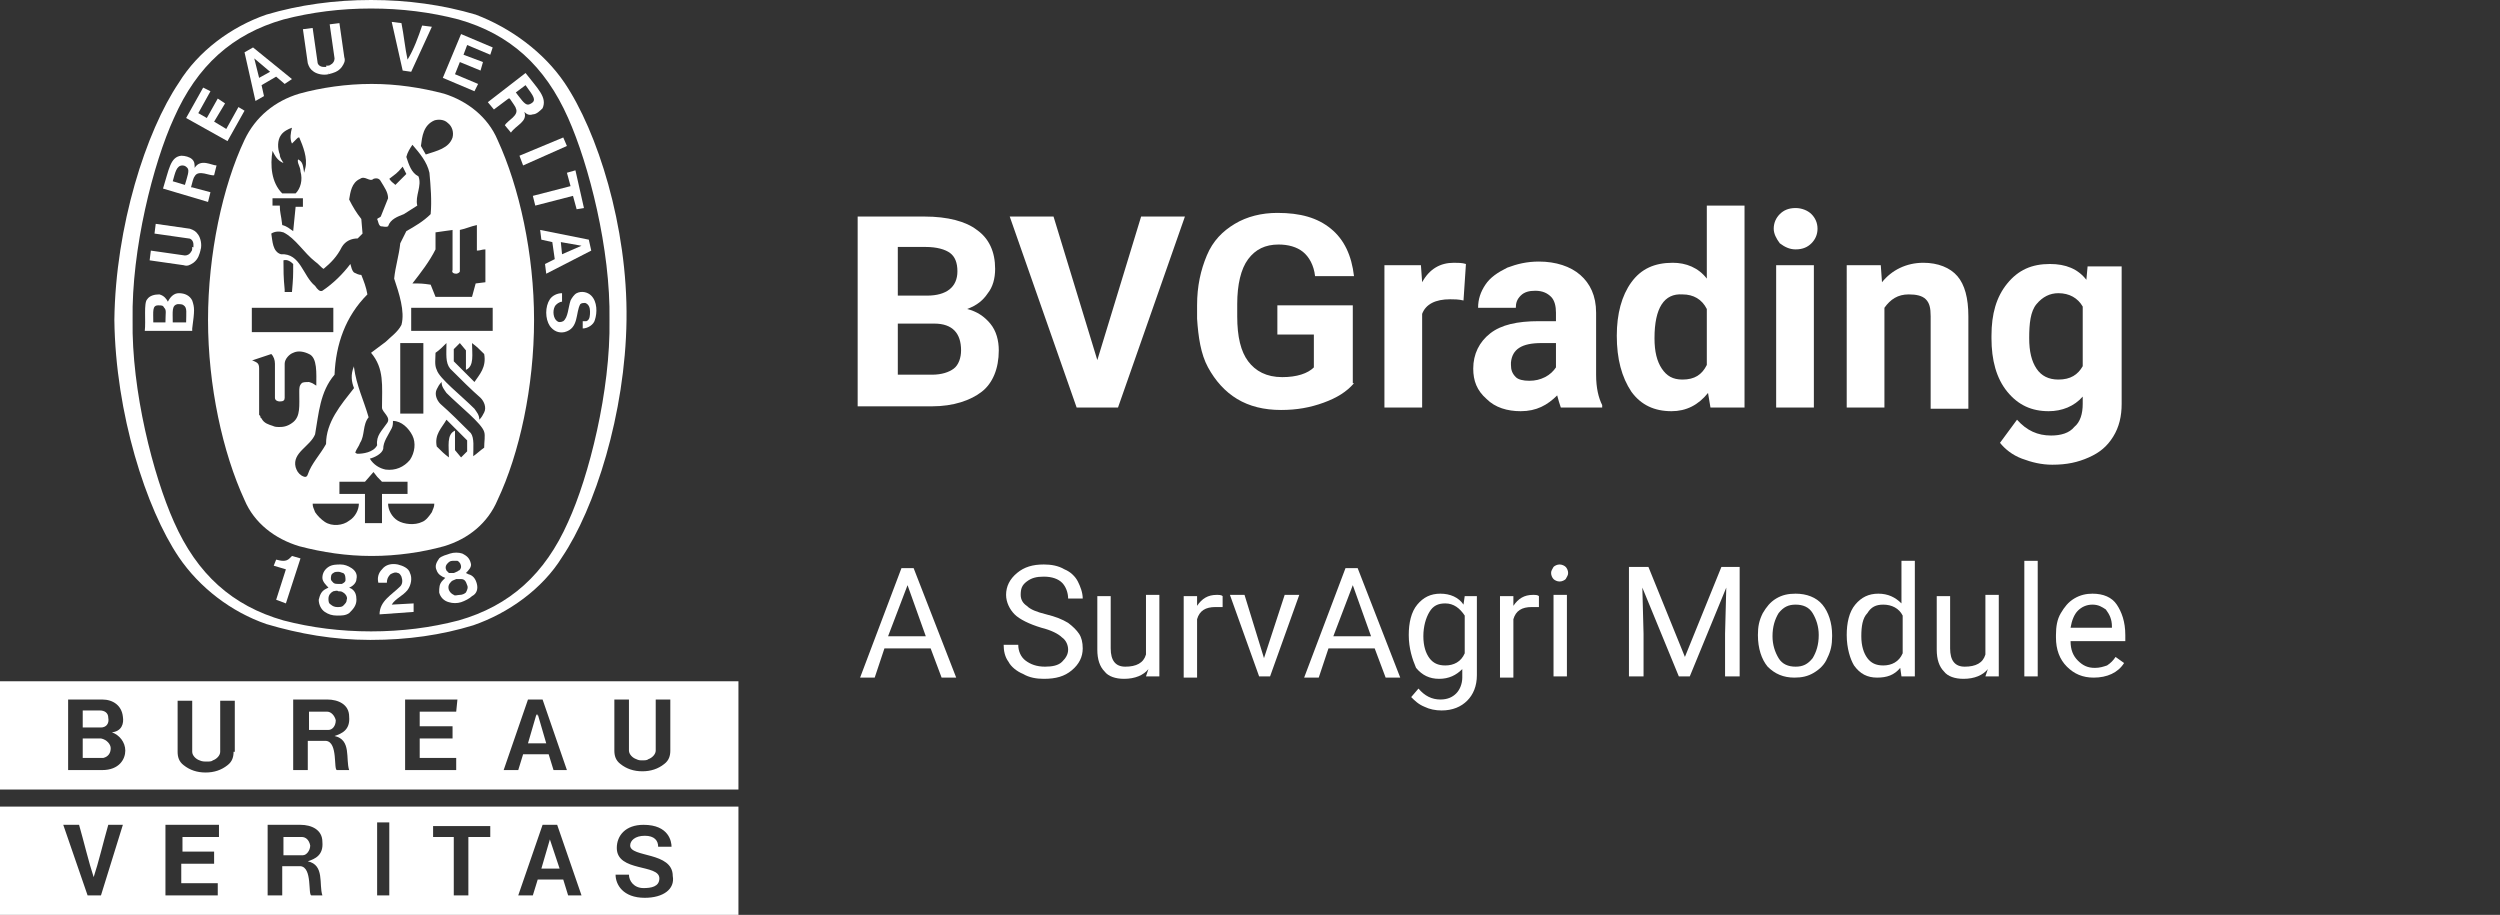
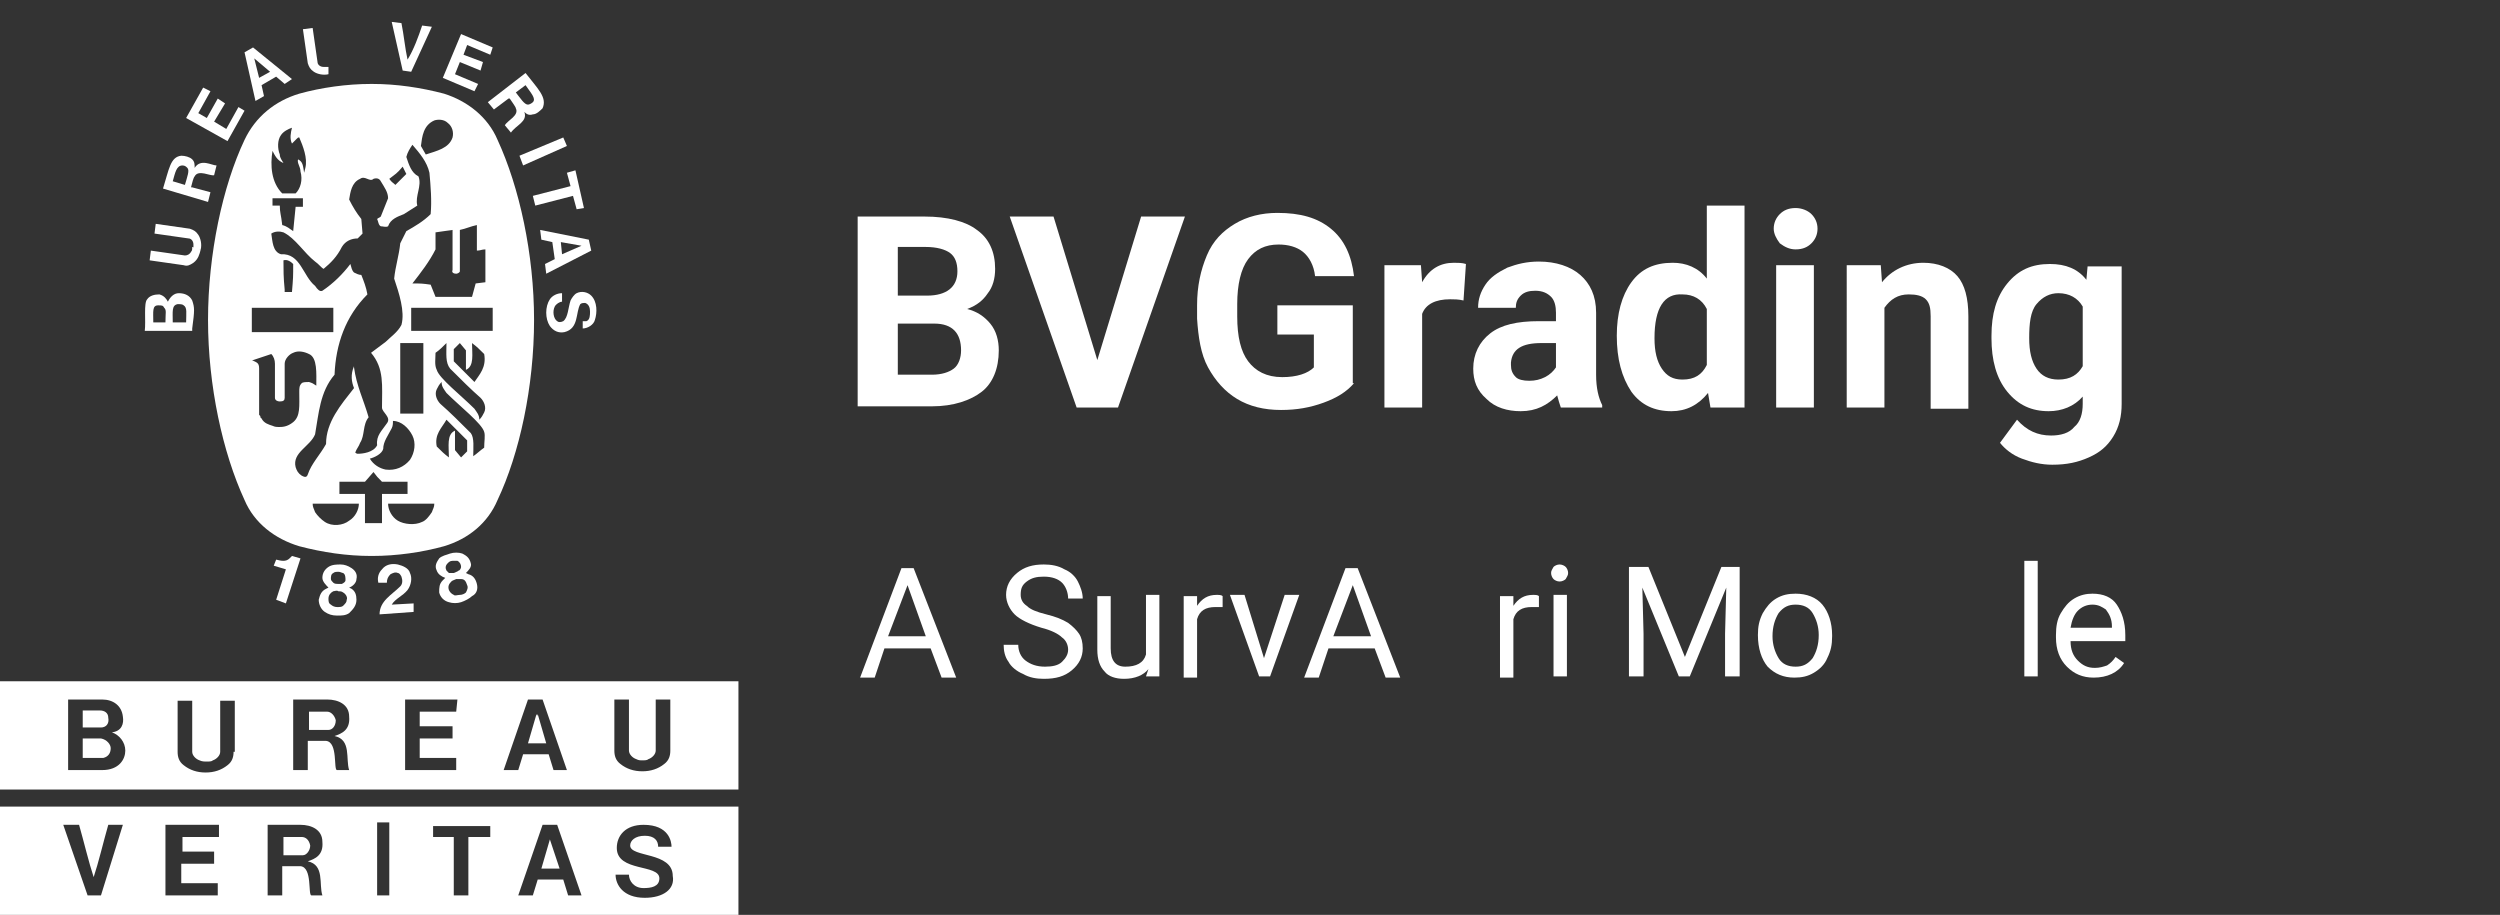
<svg xmlns="http://www.w3.org/2000/svg" version="1.1" id="Camada_1" x="0px" y="0px" viewBox="0 0 205.5 75.2" style="enable-background:new 0 0 205.5 75.2;" xml:space="preserve">
  <rect x="0" y="0" width="205.5" height="75.2" fill="#333333" stroke="none" />
  <style type="text/css">
	.st0{fill:#FFFFFF;}
</style>
  <g>
    <g>
-       <path class="st0" d="M46.4,6.8c-1.7-2.5-4.4-4.5-7.3-5.6C36.4,0.4,33.5,0,30.5,0c-3,0-5.9,0.4-8.6,1.2c-2.9,1-5.6,3-7.2,5.6    c-2.7,4-5.2,11.8-5.3,19.5v0C9.5,34,12,41.8,14.7,45.8c1.7,2.5,4.3,4.5,7.2,5.5c2.7,0.8,5.5,1.3,8.5,1.3h0.1c3,0,5.8-0.4,8.4-1.2    c2.9-1,5.7-3,7.3-5.6c2.7-4,5.2-11.8,5.3-19.5v0C51.6,18.6,49.1,10.8,46.4,6.8z M46.7,42.9c-1.9,4.3-4.8,6.9-9,8.1    c-2.3,0.6-4.7,0.9-7.2,0.9c-2.5,0-4.9-0.3-7.2-0.9c-4.2-1.2-7.1-3.8-9-8.1c-1.7-3.8-3.5-10.8-3.4-16.6c-0.1-5.8,1.7-12.9,3.4-16.6    c1.9-4.3,4.8-6.9,9-8.1C25.6,1,28,0.7,30.5,0.7c2.5,0,4.9,0.3,7.2,0.9c4.2,1.2,7.1,3.8,9,8.1c1.7,3.8,3.5,10.8,3.4,16.6    C50.2,32.1,48.4,39.2,46.7,42.9z" />
-     </g>
+       </g>
    <g>
      <g>
        <path class="st0" d="M31.2,50.5c0-1.1,1-1.6,1.7-2.3c0.2-0.2,0.2-0.5,0.1-0.8c-0.1-0.2-0.2-0.3-0.3-0.3c-0.2-0.1-0.4,0-0.6,0.1     c-0.2,0.2-0.3,0.4-0.3,0.7l-0.7,0c-0.1-0.4,0-0.8,0.3-1.1c0.3-0.4,0.8-0.5,1.3-0.4c0.4,0.1,0.9,0.3,1,0.7c0.2,0.4,0.1,1-0.2,1.4     c-0.4,0.5-1,0.7-1.3,1.2l1.8-0.1c0,0.2,0,0.4,0,0.7L31.2,50.5" />
      </g>
      <g>
        <path class="st0" d="M24.7,45.9L24.7,45.9l-1.2,3.7l-0.8-0.3l0.8-2.5l0,0c-0.3-0.1-0.7-0.2-1-0.3l0.2-0.5     c0.4,0.1,0.8,0.2,1.1-0.1c0.1-0.1,0.1-0.1,0.2-0.2L24.7,45.9" />
      </g>
      <g>
        <path class="st0" d="M39.2,48c-0.1-0.4-0.3-0.7-0.7-0.8l-0.2-0.1c0.2-0.2,0.5-0.5,0.4-0.8c-0.1-0.4-0.3-0.6-0.7-0.8     c-0.3-0.1-0.7-0.1-1,0c-0.3,0.1-0.7,0.2-0.9,0.4c-0.2,0.3-0.4,0.6-0.2,1c0.1,0.3,0.4,0.5,0.7,0.6l-0.2,0.2     c-0.3,0.3-0.3,0.6-0.3,1c0.1,0.4,0.4,0.7,0.8,0.8c0.3,0.1,0.7,0.1,1,0c0.3-0.1,0.7-0.3,0.9-0.5C39.2,48.8,39.3,48.4,39.2,48      M36.7,46.9c-0.1-0.2-0.1-0.4,0.1-0.6c0.1-0.1,0.2-0.2,0.4-0.2c0.1,0,0.3,0,0.4,0c0.2,0.1,0.3,0.3,0.3,0.5c0,0.1-0.1,0.3-0.2,0.3     c-0.1,0.1-0.2,0.1-0.4,0.2c-0.1,0-0.3,0-0.4,0C36.9,47.1,36.8,47,36.7,46.9z M38.3,48.7c-0.1,0.1-0.3,0.2-0.5,0.2     c-0.2,0-0.4,0.1-0.5,0c-0.2-0.1-0.3-0.2-0.4-0.4c-0.1-0.3,0-0.5,0.2-0.7c0.1-0.1,0.2-0.1,0.4-0.2c0.1,0,0.3,0,0.4,0     c0.3,0,0.4,0.2,0.5,0.5C38.5,48.3,38.4,48.5,38.3,48.7z" />
      </g>
      <g>
        <path class="st0" d="M29.3,49.3c0-0.4-0.1-0.7-0.4-0.9l-0.2-0.1c0.3-0.1,0.6-0.4,0.6-0.7c0.1-0.4-0.1-0.7-0.4-0.9     c-0.3-0.2-0.6-0.3-0.9-0.3c-0.3,0-0.7,0-1,0.2c-0.3,0.2-0.5,0.5-0.5,0.9c0,0.3,0.3,0.6,0.5,0.8l-0.2,0.1     c-0.4,0.2-0.5,0.5-0.6,0.9c0,0.4,0.2,0.8,0.5,1c0.3,0.2,0.6,0.3,1,0.3c0.4,0,0.7,0,1-0.2C29,50.1,29.3,49.8,29.3,49.3 M27.2,47.6     c0-0.2,0-0.4,0.2-0.5c0.1-0.1,0.3-0.1,0.4-0.1c0.2,0,0.3,0.1,0.4,0.1c0.2,0.1,0.2,0.4,0.2,0.6c0,0.1-0.1,0.2-0.3,0.3     C28.1,48,27.9,48,27.8,48c-0.1,0-0.3,0-0.4-0.1C27.3,47.8,27.2,47.7,27.2,47.6z M28.2,49.8c-0.1,0.1-0.3,0.1-0.5,0.1     c-0.2,0-0.4-0.1-0.5-0.2C27,49.6,27,49.4,27,49.2c0-0.3,0.2-0.5,0.4-0.6c0.1,0,0.3-0.1,0.4,0c0.1,0,0.3,0,0.4,0.1     c0.2,0.1,0.4,0.4,0.3,0.6C28.5,49.5,28.4,49.6,28.2,49.8z" />
      </g>
      <g>
        <polyline class="st0" points="46.6,12 43,13.6 42.7,12.8 46.3,11.3 46.6,12    " />
      </g>
      <g>
        <path class="st0" d="M33.1,5.8l-0.9-4l0.8,0.1c0.2,1,0.3,2.1,0.5,3C34,4.1,34.4,3,34.7,2.1l0.8,0.1l-1.7,3.7L33.1,5.8" />
      </g>
      <g>
        <polyline class="st0" points="17.9,8.1 17,9.7 16.3,9.3 17.3,7.5 16.7,7.2 15.3,9.7 18.7,11.6 20.1,9.1 19.6,8.8 18.6,10.6      17.6,10 18.5,8.5 17.9,8.1    " />
      </g>
      <g>
        <path class="st0" d="M15.8,24.7c-0.2-0.4-0.6-0.6-1.1-0.6c-0.4,0-0.7,0.3-0.9,0.7c-0.1-0.2-0.3-0.5-0.7-0.6c-0.4,0-0.8,0.1-1,0.4     c-0.3,0.3-0.1,1.8-0.2,2.6l3.9,0V27C16,25.5,16,25.3,15.8,24.7 M13.6,26.5h-1c0-0.9-0.1-1.4,0.4-1.4c0.3,0,0.4,0,0.5,0.2     C13.7,25.5,13.6,25.7,13.6,26.5z M15.3,26.5l-1.1,0h0c0-0.9-0.1-1.4,0.4-1.5c0.2,0,0.4,0,0.5,0.1C15.4,25.3,15.3,25.7,15.3,26.5z     " />
      </g>
      <g>
        <polyline class="st0" points="46.6,14.2 47.3,14 48,17.1 47.4,17.2 47.1,16.1 44,16.9 43.8,16.1 46.9,15.3 46.6,14.2    " />
      </g>
      <g>
        <path class="st0" d="M27,6.1c-0.4,0.1-0.9,0-1.2-0.2c-0.3-0.2-0.4-0.4-0.5-0.7l-0.4-2.8l0.8-0.1l0.4,2.8c0,0.2,0.2,0.4,0.5,0.4     c0.1,0,0.2,0,0.4,0" />
      </g>
      <g>
-         <path class="st0" d="M27,6.1c0.4-0.1,0.8-0.2,1.1-0.6c0.2-0.3,0.3-0.5,0.2-0.8l-0.4-2.8L27.1,2l0.4,2.8c0,0.2-0.1,0.4-0.3,0.5     c-0.1,0.1-0.2,0.1-0.4,0.1" />
-       </g>
+         </g>
      <g>
        <path class="st0" d="M48.4,19.7l-4-0.8l0.1,0.8l0.9,0.2l0.2,1.4l-0.8,0.4l0.1,0.8l3.7-1.9L48.4,19.7 M46.2,20.9l-0.1-1l1.7,0.3h0     l0,0h0h0L46.2,20.9z" />
      </g>
      <g>
        <path class="st0" d="M47.9,26.4L47.9,26.4l0.2,0l0.1,0c0.3-0.1,0.3-0.5,0.3-0.8c0-0.3-0.1-0.6-0.4-0.7c-0.1,0-0.3,0-0.4,0.1     c-0.4,0.7-0.1,2-1.3,2.3c-0.5,0.1-0.9-0.1-1.2-0.5c-0.4-0.6-0.4-1.6,0-2.2c0.2-0.3,0.6-0.5,1-0.5l0,0.7c-0.2,0-0.5,0.2-0.6,0.4     c-0.2,0.4-0.1,1,0.2,1.2c0.1,0.1,0.3,0.1,0.5,0c0.4-0.3,0.4-1.1,0.6-1.7c0.1-0.2,0.3-0.5,0.5-0.6c0.4-0.2,0.9-0.1,1.2,0.2     c0.5,0.5,0.5,1.4,0.3,2c-0.1,0.4-0.6,0.7-1,0.7L47.9,26.4L47.9,26.4" />
      </g>
      <g>
        <path class="st0" d="M16.5,20.5c-0.1,0.4-0.2,0.8-0.6,1.1c-0.3,0.2-0.5,0.3-0.8,0.2l-2.8-0.4l0.1-0.8l2.8,0.4     c0.2,0,0.4-0.1,0.5-0.3c0.1-0.1,0.1-0.2,0.1-0.4" />
      </g>
      <g>
        <path class="st0" d="M16.5,20.5c0.1-0.4,0-0.9-0.2-1.2c-0.2-0.3-0.4-0.4-0.7-0.5l-2.8-0.4l-0.1,0.8l2.8,0.4     c0.2,0,0.4,0.2,0.4,0.5c0,0.1,0,0.2,0,0.4" />
      </g>
      <g>
        <path class="st0" d="M20.8,3.9l-0.7,0.4l0.9,4l0.7-0.4l-0.2-0.9l1.2-0.7l0.7,0.6L24,6.5L20.8,3.9 M21.3,6.4l-0.4-1.6l0,0l0,0v0     l0,0l1.3,1.1L21.3,6.4z" />
      </g>
      <g>
        <polyline class="st0" points="39.7,5.1 38.1,4.5 38.4,3.7 40.3,4.5 40.5,3.9 37.9,2.8 36.4,6.4 39,7.5 39.3,6.9 37.4,6.1      37.8,5.1 39.5,5.8 39.7,5.1    " />
      </g>
      <g>
        <path class="st0" d="M16,13.8c0-0.3,0-0.5-0.2-0.7c-0.2-0.2-0.6-0.3-0.9-0.3c-0.9,0.1-1,1.1-1.5,2.7l3.7,1.1l0.2-0.8l-1.5-0.4     l-0.1,0c0.1-0.4,0.2-0.8,0.3-0.9c0.3-0.6,1.3,0,1.6-0.1l0.2-0.8C17.4,13.6,16.5,13,16,13.8 M15.2,15.2l-1-0.3     c0.2-0.7,0.3-1.3,0.8-1.3c0.2,0,0.3,0.1,0.4,0.2C15.6,14,15.4,14.5,15.2,15.2z" />
      </g>
      <g>
        <path class="st0" d="M43.2,6l-3.1,2.4L40.6,9l1.2-0.9l0.1,0c0.2,0.3,0.5,0.7,0.5,0.8c0.3,0.6-0.7,1-0.9,1.4l0.5,0.6     c0.4-0.6,1.4-0.9,1.1-1.7c0.2,0.2,0.4,0.3,0.7,0.2c0.3,0,0.6-0.3,0.8-0.5C45,8,44.2,7.3,43.2,6 M43.8,8.4     c-0.1,0.1-0.3,0.2-0.4,0.2c-0.3,0-0.6-0.5-1-1l0.8-0.6C43.6,7.6,44.1,8.1,43.8,8.4z" />
      </g>
    </g>
    <g>
      <g>
        <path class="st0" d="M8.3,59.8H6.8v-1.4h1.4c0.4,0,0.7,0.2,0.7,0.6C9,59.5,8.7,59.8,8.3,59.8z" />
      </g>
      <g>
        <path class="st0" d="M9.1,61.5c0,0.4-0.2,0.7-0.6,0.8c-0.4,0-0.5,0-1.7,0v-1.6c0.4,0,1,0,1.5,0C8.8,60.8,9.1,61.2,9.1,61.5z" />
      </g>
      <g>
        <path class="st0" d="M26.9,58.5c-0.3,0-1,0-1.5,0V60c1.1,0,1.3,0,1.6,0c0.3,0,0.6-0.3,0.6-0.8C27.5,58.8,27.2,58.5,26.9,58.5z      M26.9,58.5c-0.3,0-1,0-1.5,0V60c1.1,0,1.3,0,1.6,0c0.3,0,0.6-0.3,0.6-0.8C27.5,58.8,27.2,58.5,26.9,58.5z M26.9,58.5     c-0.3,0-1,0-1.5,0V60c1.1,0,1.3,0,1.6,0c0.3,0,0.6-0.3,0.6-0.8C27.5,58.8,27.2,58.5,26.9,58.5z M44.1,58.7l-0.7,2.4h1.5     L44.1,58.7z M44.1,58.7l-0.7,2.4h1.5L44.1,58.7z M26.9,58.5c-0.3,0-1,0-1.5,0V60c1.1,0,1.3,0,1.6,0c0.3,0,0.6-0.3,0.6-0.8     C27.5,58.8,27.2,58.5,26.9,58.5z M0,56v8.9h60.7V56H0z M8.4,63.3H5.6v-5.8h2.8c0.9,0,1.6,0.5,1.7,1.4c0.1,0.6-0.1,1.2-0.9,1.3     c0.6,0.2,1.1,0.8,1.1,1.5C10.3,62.4,9.8,63.3,8.4,63.3z M19.2,61.8c0,0.4-0.1,0.8-0.5,1.1c-0.5,0.4-1.1,0.6-1.8,0.6h0     c-0.7,0-1.3-0.2-1.8-0.6c-0.4-0.3-0.5-0.7-0.5-1.1v-4.2h1.2l0,4.2c0,0.3,0.3,0.6,0.6,0.7c0.2,0.1,0.4,0.1,0.6,0.1s0.4,0,0.5-0.1     c0.3-0.1,0.6-0.4,0.6-0.7v-4.2h1.2V61.8z M27.7,63.3c-0.3,0,0.1-2.3-0.9-2.4c-0.6,0-0.9,0-1.5,0v2.4h-1.2l0-5.8     c1.1,0,1.8,0,2.8,0c0.9,0,1.8,0.4,1.8,1.4c0.1,1.1-0.6,1.4-1.2,1.6c1.4,0.3,0.9,1.9,1.2,2.8H27.7z M37.5,58.5h-3v1.2h2.7l0,1     h-2.7v1.6h3v1h-4.2v-5.8h4.3L37.5,58.5z M45.5,63.3l-0.4-1.3H43l-0.4,1.3h-1.2l2-5.8h1.2l2,5.8H45.5z M55.1,61.7     c0,0.4-0.1,0.8-0.5,1.1c-0.5,0.4-1.1,0.6-1.8,0.6h0c-0.7,0-1.3-0.2-1.8-0.6c-0.4-0.3-0.5-0.7-0.5-1.1v-4.2h1.2v4.2     c0,0.3,0.3,0.6,0.6,0.7c0.2,0.1,0.3,0.1,0.5,0.1c0.2,0,0.4,0,0.5-0.1c0.3-0.1,0.6-0.4,0.6-0.7l0-4.2h1.2V61.7z M43.4,61.1h1.5     l-0.7-2.4L43.4,61.1z M26.9,58.5c-0.3,0-1,0-1.5,0V60c1.1,0,1.3,0,1.6,0c0.3,0,0.6-0.3,0.6-0.8C27.5,58.8,27.2,58.5,26.9,58.5z      M26.9,58.5c-0.3,0-1,0-1.5,0V60c1.1,0,1.3,0,1.6,0c0.3,0,0.6-0.3,0.6-0.8C27.5,58.8,27.2,58.5,26.9,58.5z M26.9,58.5     c-0.3,0-1,0-1.5,0V60c1.1,0,1.3,0,1.6,0c0.3,0,0.6-0.3,0.6-0.8C27.5,58.8,27.2,58.5,26.9,58.5z" />
      </g>
    </g>
    <g>
      <path class="st0" d="M24.8,68.8c-0.3,0-1,0-1.5,0v1.5c1.1,0,1.3,0,1.6,0c0.3,0,0.6-0.4,0.6-0.8C25.4,69,25.1,68.8,24.8,68.8z     M24.8,68.8c-0.3,0-1,0-1.5,0v1.5c1.1,0,1.3,0,1.6,0c0.3,0,0.6-0.4,0.6-0.8C25.4,69,25.1,68.8,24.8,68.8z M24.8,68.8    c-0.3,0-1,0-1.5,0v1.5c1.1,0,1.3,0,1.6,0c0.3,0,0.6-0.4,0.6-0.8C25.4,69,25.1,68.8,24.8,68.8z M45.2,69L45.2,69l-0.7,2.4h1.5    L45.2,69z M45.2,69L45.2,69l-0.7,2.4h1.5L45.2,69z M24.8,68.8c-0.3,0-1,0-1.5,0v1.5c1.1,0,1.3,0,1.6,0c0.3,0,0.6-0.4,0.6-0.8    C25.4,69,25.1,68.8,24.8,68.8z M0,66.3v8.9h60.7v-8.9H0z M8.3,73.6H7.2l-2-5.8h1.3c0.4,1.4,0.8,3.1,1.2,4.3    c0.4-1.2,0.8-2.9,1.2-4.3h1.2L8.3,73.6z M17.6,70v1h-2.7v1.6h3l0,1h-4.3v-5.8H18l0,1l-3,0V70H17.6z M25.6,73.6    c-0.3,0,0.1-2.3-0.9-2.4c-0.6,0-0.9,0-1.5,0v2.4H22v-5.8c1.1,0,1.7,0,2.7,0c0.9,0,1.8,0.4,1.8,1.4c0.1,1.1-0.6,1.4-1.2,1.6    c1.4,0.3,0.9,1.9,1.2,2.8H25.6z M32,73.6h-1v-6h1V73.6z M40.2,68.8h-1.7v4.8h-1.2l0-4.8h-1.7v-0.9h4.7V68.8z M46.7,73.6l-0.4-1.3    h-2.1l-0.4,1.3h-1.2l2-5.8h1.2l2,5.8H46.7z M53,73.8c-1.8,0-2.4-1.1-2.4-1.9l1.1,0c0,0.5,0.4,1.1,1.2,1.1c0.6,0,1.3-0.1,1.3-0.8    c0-1.2-3.5-0.5-3.5-2.5c0-1,0.7-1.9,2.2-1.9c2.1,0,2.3,1.4,2.3,1.8l-1.1,0c0-0.5-0.3-0.9-1.1-0.9c-0.8,0-1.2,0.4-1.2,0.8    c0,1,3.5,0.5,3.5,2.5C55.5,73.1,54.5,73.8,53,73.8z M45.2,69l-0.7,2.4h1.5L45.2,69L45.2,69z M24.8,68.8c-0.3,0-1,0-1.5,0v1.5    c1.1,0,1.3,0,1.6,0c0.3,0,0.6-0.4,0.6-0.8C25.4,69,25.1,68.8,24.8,68.8z M24.8,68.8c-0.3,0-1,0-1.5,0v1.5c1.1,0,1.3,0,1.6,0    c0.3,0,0.6-0.4,0.6-0.8C25.4,69,25.1,68.8,24.8,68.8z M45.2,69L45.2,69l-0.7,2.4h1.5L45.2,69z M45.2,69L45.2,69l-0.7,2.4h1.5    L45.2,69z M24.8,68.8c-0.3,0-1,0-1.5,0v1.5c1.1,0,1.3,0,1.6,0c0.3,0,0.6-0.4,0.6-0.8C25.4,69,25.1,68.8,24.8,68.8z M24.8,68.8    c-0.3,0-1,0-1.5,0v1.5c1.1,0,1.3,0,1.6,0c0.3,0,0.6-0.4,0.6-0.8C25.4,69,25.1,68.8,24.8,68.8z M24.8,68.8c-0.3,0-1,0-1.5,0v1.5    c1.1,0,1.3,0,1.6,0c0.3,0,0.6-0.4,0.6-0.8C25.4,69,25.1,68.8,24.8,68.8z" />
    </g>
    <g>
      <path class="st0" d="M40.9,11.5c-0.8-1.9-2.5-3.2-4.4-3.8c-1.9-0.5-3.9-0.8-5.9-0.8h-0.1c-2,0-4.1,0.3-5.9,0.8    c-2,0.6-3.6,1.9-4.5,3.8c-1.8,3.8-3,9.4-3,14.8c0,5.4,1.2,10.9,3,14.8c0.8,1.9,2.5,3.2,4.5,3.8c1.9,0.5,3.9,0.8,5.9,0.8h0.1    c2,0,4.1-0.3,5.9-0.8c2-0.6,3.6-1.9,4.4-3.8c1.8-3.8,3-9.3,3-14.8C43.9,20.9,42.7,15.4,40.9,11.5z M37.5,22.5    c0.1,0,0.3-0.1,0.3-0.2v-3.4c0.5-0.1,0.9-0.3,1.4-0.4v2.1c0.3,0,0.4-0.1,0.7-0.1v2.7l-0.8,0.1l-0.3,1.1h-3l-0.4-1    c-0.7-0.1-0.8-0.1-1.5-0.1c0.7-0.9,1.4-1.8,1.9-2.8v-1.4l1.4-0.2v3.3C37.1,22.4,37.3,22.5,37.5,22.5L37.5,22.5z M35.7,9.9    c0.3-0.1,0.8-0.1,1.1,0.2c0.4,0.3,0.5,0.8,0.4,1.2c-0.3,0.9-1.3,1.1-2.2,1.4L34.6,12C34.7,11.2,34.8,10.3,35.7,9.9z M33.1,13.7    l0.3,0.6l-0.9,0.9c-0.2-0.2-0.3-0.2-0.5-0.5C32.5,14.3,32.6,14.3,33.1,13.7z M22.4,12.4L22.4,12.4c0.2,0.4,0.4,0.8,0.9,1    C23.2,13.2,23,13,23,12.7c-0.2-0.5-0.2-1.2,0.1-1.6c0.2-0.3,0.6-0.5,0.9-0.6c-0.1,0.4-0.2,0.9,0,1.3c0.2-0.2,0.2-0.2,0.4-0.4    c0.1-0.1,0.1-0.1,0.2-0.1c0.3,0.7,0.7,1.7,0.5,2.5l-0.1,0.4c-0.1-0.6-0.1-0.9-0.5-1.1c-0.1,0.3,0.2,0.6,0.2,1    c0.2,0.7,0,1.4-0.4,1.8h-1.1C22.3,15,22.2,13.6,22.4,12.4z M24.9,16.3V17h-0.6L24.1,19c-0.3-0.2-0.5-0.4-0.9-0.5    c-0.1-0.9-0.2-1-0.2-1.6h-0.6v-0.6C23.4,16.3,23.9,16.3,24.9,16.3z M20.7,25.3l6.7,0v2l-6.7,0V25.3z M23.3,21.4    c0.3-0.1,0.6,0.1,0.8,0.3c0,1.1,0,1.1-0.1,2.3h-0.6l0-0.2C23.3,22.8,23.3,22.2,23.3,21.4z M22.9,35.1c-0.1,0-0.3,0-0.5-0.1    c-0.3-0.1-0.7-0.2-0.9-0.6l-0.1-0.1l0-0.1l-0.1-0.1l0-0.2l0-3.6c0-0.5-0.2-0.5-0.6-0.7l0.1,0l1.5-0.5c0.2,0.2,0.3,0.5,0.3,0.8v2.8    c0,0.2,0.2,0.3,0.4,0.3c0.3,0,0.4-0.1,0.4-0.3c0-1.3,0-1.6,0-2.8c0-0.4,0.4-0.8,0.7-0.9c0.4-0.2,0.9-0.1,1.3,0.1    c0.7,0.3,0.6,1.6,0.6,2.6c-0.3-0.2-0.3-0.2-0.6-0.3c-0.2,0-0.5,0-0.6,0.1c-0.2,0.2-0.2,0.4-0.2,0.7c0,1.2,0.1,2-0.5,2.5    C23.6,35.1,23.2,35.1,22.9,35.1z M24.8,39.1c-0.3-0.2-0.4-0.4-0.5-0.7c-0.3-1.2,1.2-1.7,1.6-2.7c0.3-1.7,0.4-3.5,1.6-4.9    c0.1-2.5,0.9-4.8,2.7-6.6c-0.1-0.6-0.3-1.1-0.5-1.6c-0.2,0-0.4-0.1-0.6-0.2c-0.2-0.2-0.2-0.4-0.3-0.7c-0.6,0.8-1.4,1.6-2.3,2.2    c-0.2,0.1-0.4-0.1-0.6-0.4c-1-0.8-1.2-2.7-2.8-2.6c-0.7-0.2-0.7-1.1-0.8-1.7c0.3-0.2,0.7-0.2,1-0.1c1,0.5,1.7,1.7,2.6,2.4    c0.3,0.2,0.5,0.5,0.7,0.6c0.6-0.5,1.1-1,1.5-1.8c0.3-0.5,0.8-0.7,1.3-0.7l0.4-0.4L29.7,18c-0.4-0.5-0.7-1-1-1.6    c0.1-0.6,0.2-1.4,0.9-1.7c0.4-0.3,0.8,0.3,1.1,0c0.3-0.1,0.5,0,0.6,0.2c0.3,0.5,0.6,0.9,0.6,1.4c-0.2,0.5-0.4,1-0.6,1.5    c-0.1,0.1-0.2,0.1-0.3,0.2c0.1,0.2,0.1,0.5,0.3,0.6c0.2,0,0.4,0.1,0.6,0c0.2-0.6,0.8-0.8,1.3-1l1.1-0.7c-0.2-0.8,0.4-1.6,0.1-2.4    c-0.6-0.3-0.8-1-1-1.6c0.1-0.4,0.3-0.7,0.5-1l0,0c0.6,0.7,1.2,1.4,1.4,2.3c0.1,1.1,0.2,2.3,0.1,3.4c-0.6,0.6-1.3,1-2,1.4l-0.5,1    c-0.1,1-0.4,1.9-0.5,2.9c0.4,1.2,0.9,2.7,0.6,3.8c-0.3,0.6-0.9,1-1.3,1.4L30.5,29c1.1,1.3,0.9,2.7,0.9,4.5c0,0.4,0.8,0.8,0.4,1.3    c-0.4,0.6-0.9,1-0.8,1.8c-0.3,0.6-1.2,0.7-1.6,0.7c-0.1,0-0.2-0.1-0.2-0.1c0.1-0.3,0.3-0.5,0.4-0.8c0.4-0.6,0.2-1.5,0.7-2.1    c-0.4-1.4-1-2.6-1.2-4.1l0-0.1c-0.3,0.7-0.2,1.3,0,1.8c-1.1,1.4-2.3,2.8-2.3,4.6c-0.5,0.9-1.2,1.6-1.5,2.5    C25.2,39.3,25,39.2,24.8,39.1z M32.3,34.6c0.7,0,1.3,0.6,1.6,1.2c0.3,0.6,0.2,1.4-0.2,2c-0.5,0.6-1.2,0.9-2,0.8    c-0.5-0.1-1-0.4-1.3-0.9c0.4-0.1,1-0.4,1.1-0.8c0-0.6,0.4-1.1,0.7-1.7C32.3,35,32.3,34.8,32.3,34.6z M32.9,34l0-5.8    c0.8,0,1.1,0,1.9,0V34H32.9z M28.7,42.8c-0.5,0.4-1.4,0.5-2,0.1c-0.3-0.2-0.6-0.5-0.8-0.8c-0.1-0.3-0.2-0.4-0.2-0.7    c1.4,0,2.4,0,3.8,0C29.5,41.9,29.2,42.5,28.7,42.8z M31.3,43H30v-2.4l-2.1,0v-1l2.1,0l0.7-0.8c0.3,0.4,0.3,0.4,0.7,0.8h2.1v1    l-2.1,0V43z M35.5,42.1c-0.2,0.3-0.5,0.7-0.8,0.8c-0.6,0.3-1.5,0.2-2-0.1c-0.5-0.3-0.8-0.9-0.8-1.4c1.5,0,2.4,0,3.8,0    C35.7,41.7,35.6,41.8,35.5,42.1z M38.4,37.1c-0.2,0.2-0.3,0.3-0.5,0.5l-0.5-0.6v-1.6c-0.7,0.3-0.5,1.3-0.5,2.2    c-0.4-0.3-0.6-0.5-1-0.9c-0.2-1,0.4-1.5,0.8-2.2l1.7,1.7V37.1z M37,30.3c0.9,0.9,1.7,1.7,2.5,2.4c0.3,0.3,0.5,0.8,0.3,1.2    c-0.1,0.2-0.2,0.4-0.4,0.6c0-0.4-0.2-0.6-0.4-0.9c-1.1-1.1-2.9-2.5-3.1-3.2c-0.2-0.4-0.1-0.9-0.1-1.4c0.3-0.2,0.6-0.5,0.9-0.8    C36.7,29.1,36.6,29.8,37,30.3z M39.8,36.8c-0.3,0.2-0.6,0.5-0.9,0.7c0-0.7,0.1-1.5-0.2-1.9c-0.9-0.9-1.7-1.7-2.5-2.4    c-0.3-0.3-0.5-0.8-0.3-1.2c0.1-0.2,0.2-0.4,0.4-0.6c0,0.4,0.2,0.6,0.4,0.9c1.1,1.1,2.9,2.5,3.1,3.2C39.9,35.8,39.8,36.3,39.8,36.8    z M39,31.4l-1.7-1.7v-1c0.2-0.2,0.3-0.3,0.5-0.5l0.5,0.6v1.6c0.7-0.3,0.5-1.3,0.5-2.2c0.4,0.3,0.6,0.5,1,0.9    C40,30.2,39.4,30.8,39,31.4z M40.5,27.2l-6.7,0v-1.9l6.7,0V27.2z" />
    </g>
    <g>
      <g>
        <path class="st0" d="M70.5,33.5V17.8h5.5c1.9,0,3.4,0.4,4.3,1.1c1,0.7,1.5,1.8,1.5,3.2c0,0.8-0.2,1.5-0.6,2     c-0.4,0.6-0.9,1-1.7,1.3c0.8,0.2,1.4,0.6,1.9,1.2s0.7,1.4,0.7,2.2c0,1.5-0.5,2.7-1.4,3.4s-2.3,1.2-4.1,1.2H70.5z M73.8,24.3h2.4     c1.6,0,2.5-0.7,2.5-2c0-0.7-0.2-1.2-0.6-1.5s-1.1-0.5-2-0.5h-2.3V24.3z M73.8,26.6v4.2h2.8c0.8,0,1.4-0.2,1.8-0.5     s0.6-0.9,0.6-1.5c0-1.4-0.7-2.2-2.2-2.2H73.8z" />
        <path class="st0" d="M90.2,29.6l3.6-11.8h3.6l-5.5,15.7h-3.4l-5.5-15.7h3.6L90.2,29.6z" />
        <path class="st0" d="M111.3,31.5c-0.6,0.7-1.4,1.2-2.5,1.6c-1.1,0.4-2.2,0.6-3.5,0.6c-1.4,0-2.6-0.3-3.6-0.9     c-1-0.6-1.8-1.5-2.4-2.6c-0.6-1.1-0.8-2.5-0.9-4v-1.1c0-1.6,0.3-2.9,0.8-4.1s1.3-2,2.3-2.6s2.2-0.9,3.5-0.9     c1.9,0,3.3,0.4,4.4,1.3c1.1,0.9,1.7,2.2,1.9,3.9h-3.2c-0.1-0.9-0.5-1.6-1-2c-0.5-0.4-1.2-0.6-2-0.6c-1.1,0-1.9,0.4-2.5,1.2     c-0.6,0.8-0.9,2.1-0.9,3.7v1c0,1.7,0.3,2.9,0.9,3.7c0.6,0.8,1.5,1.3,2.8,1.3c1.2,0,2.1-0.3,2.6-0.8v-2.7h-3v-2.4h6.2V31.5z" />
        <path class="st0" d="M120.3,24.7c-0.4-0.1-0.8-0.1-1.1-0.1c-1.2,0-2,0.4-2.3,1.2v7.7h-3.1V21.8h3l0.1,1.4     c0.6-1.1,1.5-1.6,2.6-1.6c0.3,0,0.7,0,1,0.1L120.3,24.7z" />
        <path class="st0" d="M128.3,33.5c-0.1-0.3-0.2-0.6-0.3-1c-0.8,0.8-1.7,1.3-3,1.3c-1.1,0-2.1-0.3-2.8-1c-0.8-0.7-1.1-1.5-1.1-2.5     c0-1.2,0.5-2.2,1.4-2.9c0.9-0.7,2.2-1,4-1h1.4v-0.7c0-0.5-0.1-1-0.4-1.3s-0.7-0.5-1.3-0.5c-0.5,0-0.9,0.1-1.2,0.4     c-0.3,0.3-0.4,0.6-0.4,1h-3.1c0-0.7,0.2-1.3,0.6-1.9c0.4-0.6,1-1,1.8-1.4c0.8-0.3,1.6-0.5,2.6-0.5c1.4,0,2.6,0.4,3.4,1.1     c0.8,0.7,1.3,1.7,1.3,3.1v5.1c0,1.1,0.2,1.9,0.5,2.5v0.2H128.3z M125.7,31.3c0.5,0,0.9-0.1,1.3-0.3c0.4-0.2,0.7-0.5,0.9-0.8v-2     h-1.2c-1.6,0-2.4,0.5-2.5,1.6l0,0.2c0,0.4,0.1,0.7,0.4,1C124.8,31.2,125.2,31.3,125.7,31.3z" />
        <path class="st0" d="M132.9,27.6c0-1.8,0.4-3.3,1.2-4.4c0.8-1.1,1.9-1.6,3.4-1.6c1.1,0,2.1,0.4,2.8,1.3v-6h3.1v16.6h-2.8     l-0.2-1.2c-0.8,1-1.8,1.5-3,1.5c-1.4,0-2.5-0.5-3.3-1.6C133.3,31,132.9,29.5,132.9,27.6z M136,27.8c0,1.1,0.2,1.9,0.6,2.5     c0.4,0.6,0.9,0.9,1.7,0.9c1,0,1.6-0.4,2-1.2v-4.6c-0.4-0.8-1.1-1.2-2-1.2C136.8,24.1,136,25.3,136,27.8z" />
        <path class="st0" d="M145.8,18.8c0-0.5,0.2-0.9,0.5-1.2s0.7-0.5,1.3-0.5c0.5,0,1,0.2,1.3,0.5c0.3,0.3,0.5,0.7,0.5,1.2     c0,0.5-0.2,0.9-0.5,1.2c-0.3,0.3-0.7,0.5-1.3,0.5c-0.5,0-0.9-0.2-1.3-0.5C146,19.6,145.8,19.2,145.8,18.8z M149.1,33.5H146V21.8     h3.1V33.5z" />
        <path class="st0" d="M154.6,21.8l0.1,1.4c0.8-1,2-1.6,3.4-1.6c1.2,0,2.2,0.4,2.8,1.1c0.6,0.7,0.9,1.8,0.9,3.3v7.6h-3.1V26     c0-0.7-0.1-1.1-0.4-1.4c-0.3-0.3-0.8-0.4-1.4-0.4c-0.9,0-1.5,0.4-2,1.1v8.2h-3.1V21.8H154.6z" />
        <path class="st0" d="M163.7,27.6c0-1.8,0.4-3.2,1.3-4.3c0.9-1.1,2-1.6,3.5-1.6c1.3,0,2.3,0.4,3,1.3l0.1-1.1h2.8v11.3     c0,1-0.2,1.9-0.7,2.7c-0.5,0.8-1.1,1.3-2,1.7s-1.8,0.6-3,0.6c-0.9,0-1.7-0.2-2.5-0.5c-0.8-0.3-1.4-0.8-1.8-1.3l1.4-1.9     c0.8,0.9,1.7,1.3,2.8,1.3c0.8,0,1.5-0.2,1.9-0.7c0.5-0.4,0.7-1.1,0.7-1.9v-0.6c-0.7,0.8-1.7,1.2-2.8,1.2c-1.4,0-2.5-0.5-3.4-1.6     c-0.9-1.1-1.3-2.6-1.3-4.4V27.6z M166.8,27.8c0,1.1,0.2,1.9,0.6,2.5s1,0.9,1.8,0.9c1,0,1.6-0.4,2-1.1v-4.9     c-0.4-0.7-1.1-1.1-2-1.1c-0.7,0-1.3,0.3-1.8,0.9S166.8,26.6,166.8,27.8z" />
      </g>
      <g>
        <path class="st0" d="M76.5,53.3h-3.8l-0.8,2.4h-1.2l3.4-9h1l3.5,9h-1.2L76.5,53.3z M73,52.3h3.1l-1.5-4.2L73,52.3z" />
        <path class="st0" d="M85.6,51.6c-1-0.3-1.8-0.7-2.2-1.1s-0.7-1-0.7-1.6c0-0.7,0.3-1.3,0.9-1.8s1.3-0.7,2.2-0.7     c0.6,0,1.2,0.1,1.7,0.4c0.5,0.2,0.9,0.6,1.1,1s0.4,0.9,0.4,1.4h-1.2c0-0.5-0.2-1-0.5-1.3c-0.3-0.3-0.8-0.5-1.5-0.5     c-0.6,0-1,0.1-1.4,0.4s-0.5,0.6-0.5,1.1c0,0.4,0.2,0.7,0.5,0.9c0.3,0.3,0.8,0.5,1.6,0.7c0.8,0.2,1.3,0.4,1.8,0.7     c0.4,0.3,0.7,0.6,0.9,0.9s0.3,0.7,0.3,1.2c0,0.7-0.3,1.3-0.9,1.8s-1.3,0.7-2.3,0.7c-0.6,0-1.2-0.1-1.7-0.4c-0.5-0.2-1-0.6-1.2-1     c-0.3-0.4-0.4-0.9-0.4-1.4h1.2c0,0.5,0.2,1,0.6,1.3c0.4,0.3,0.9,0.5,1.6,0.5c0.6,0,1.1-0.1,1.4-0.4c0.3-0.3,0.5-0.6,0.5-1     s-0.2-0.8-0.5-1C87,52.1,86.4,51.8,85.6,51.6z" />
        <path class="st0" d="M94.4,55c-0.4,0.5-1.1,0.8-2,0.8c-0.7,0-1.3-0.2-1.6-0.6c-0.4-0.4-0.6-1-0.6-1.8v-4.4h1.1v4.3     c0,1,0.4,1.5,1.2,1.5c0.9,0,1.5-0.3,1.7-1v-4.9h1.1v6.7h-1.1L94.4,55z" />
        <path class="st0" d="M100.5,49.9c-0.2,0-0.4,0-0.6,0c-0.8,0-1.3,0.3-1.5,1v4.8h-1.1v-6.7h1.1l0,0.8c0.4-0.6,0.9-0.9,1.6-0.9     c0.2,0,0.4,0,0.5,0.1V49.9z" />
        <path class="st0" d="M103.9,54.1l1.7-5.2h1.2l-2.4,6.7h-0.9l-2.4-6.7h1.2L103.9,54.1z" />
        <path class="st0" d="M113,53.3h-3.8l-0.8,2.4h-1.2l3.4-9h1l3.5,9h-1.2L113,53.3z M109.6,52.3h3.1l-1.5-4.2L109.6,52.3z" />
-         <path class="st0" d="M115.8,52.2c0-1,0.2-1.9,0.7-2.5c0.5-0.6,1.1-0.9,1.9-0.9c0.8,0,1.5,0.3,1.9,0.9l0.1-0.7h1v6.5     c0,0.9-0.3,1.6-0.8,2.1c-0.5,0.5-1.2,0.8-2.1,0.8c-0.5,0-1-0.1-1.4-0.3c-0.5-0.2-0.8-0.5-1.1-0.8l0.6-0.7     c0.5,0.6,1.1,0.9,1.8,0.9c0.6,0,1-0.2,1.3-0.5c0.3-0.3,0.5-0.8,0.5-1.3V55c-0.5,0.5-1.1,0.8-1.9,0.8c-0.8,0-1.4-0.3-1.9-0.9     C116.1,54.2,115.8,53.3,115.8,52.2z M117,52.3c0,0.8,0.2,1.4,0.5,1.8c0.3,0.4,0.7,0.6,1.3,0.6c0.7,0,1.3-0.3,1.6-1v-3.1     c-0.4-0.6-0.9-1-1.6-1c-0.6,0-1,0.2-1.3,0.7C117.2,50.8,117,51.5,117,52.3z" />
        <path class="st0" d="M126.5,49.9c-0.2,0-0.4,0-0.6,0c-0.8,0-1.3,0.3-1.5,1v4.8h-1.1v-6.7h1.1l0,0.8c0.4-0.6,0.9-0.9,1.6-0.9     c0.2,0,0.4,0,0.5,0.1V49.9z" />
        <path class="st0" d="M127.5,47.1c0-0.2,0.1-0.3,0.2-0.5c0.1-0.1,0.3-0.2,0.5-0.2c0.2,0,0.4,0.1,0.5,0.2c0.1,0.1,0.2,0.3,0.2,0.5     c0,0.2-0.1,0.3-0.2,0.5c-0.1,0.1-0.3,0.2-0.5,0.2c-0.2,0-0.4-0.1-0.5-0.2C127.6,47.5,127.5,47.3,127.5,47.1z M128.8,55.6h-1.1     v-6.7h1.1V55.6z" />
        <path class="st0" d="M135.5,46.6l3,7.4l3-7.4h1.5v9h-1.2v-3.5l0.1-3.8l-3,7.3H138l-3-7.3l0.1,3.8v3.5h-1.2v-9H135.5z" />
        <path class="st0" d="M144.5,52.2c0-0.7,0.1-1.2,0.4-1.8c0.3-0.5,0.6-0.9,1.1-1.2c0.5-0.3,1-0.4,1.6-0.4c0.9,0,1.7,0.3,2.2,0.9     s0.8,1.5,0.8,2.5v0.1c0,0.7-0.1,1.2-0.4,1.8c-0.2,0.5-0.6,0.9-1.1,1.2c-0.5,0.3-1,0.4-1.6,0.4c-0.9,0-1.6-0.3-2.2-0.9     C144.8,54.2,144.5,53.3,144.5,52.2L144.5,52.2z M145.7,52.3c0,0.7,0.2,1.3,0.5,1.8c0.3,0.5,0.8,0.7,1.4,0.7c0.6,0,1-0.2,1.4-0.7     c0.3-0.5,0.5-1.1,0.5-1.9c0-0.7-0.2-1.3-0.5-1.8s-0.8-0.7-1.4-0.7c-0.6,0-1,0.2-1.4,0.7C145.9,50.9,145.7,51.5,145.7,52.3z" />
-         <path class="st0" d="M151.8,52.2c0-1,0.2-1.9,0.7-2.5c0.5-0.6,1.1-0.9,1.9-0.9c0.8,0,1.4,0.3,1.9,0.8v-3.5h1.1v9.5h-1.1l-0.1-0.7     c-0.5,0.6-1.1,0.8-1.9,0.8c-0.8,0-1.4-0.3-1.9-1C152.1,54.2,151.8,53.3,151.8,52.2L151.8,52.2z M153,52.3c0,0.8,0.2,1.4,0.5,1.8     c0.3,0.4,0.7,0.6,1.3,0.6c0.7,0,1.3-0.3,1.6-1v-3.1c-0.3-0.6-0.9-0.9-1.6-0.9c-0.6,0-1,0.2-1.3,0.7C153.1,50.8,153,51.5,153,52.3     z" />
-         <path class="st0" d="M163.4,55c-0.4,0.5-1.1,0.8-2,0.8c-0.7,0-1.3-0.2-1.6-0.6c-0.4-0.4-0.6-1-0.6-1.8v-4.4h1.1v4.3     c0,1,0.4,1.5,1.2,1.5c0.9,0,1.5-0.3,1.7-1v-4.9h1.1v6.7h-1.1L163.4,55z" />
        <path class="st0" d="M167.5,55.6h-1.1v-9.5h1.1V55.6z" />
        <path class="st0" d="M172.1,55.7c-0.9,0-1.6-0.3-2.2-0.9c-0.6-0.6-0.9-1.4-0.9-2.4v-0.2c0-0.7,0.1-1.3,0.4-1.8     c0.3-0.5,0.6-0.9,1.1-1.2c0.5-0.3,1-0.4,1.5-0.4c0.9,0,1.6,0.3,2,0.9s0.7,1.4,0.7,2.5v0.5h-4.5c0,0.7,0.2,1.2,0.6,1.6     s0.8,0.6,1.4,0.6c0.4,0,0.7-0.1,1-0.2c0.3-0.2,0.5-0.4,0.7-0.7l0.7,0.5C174.1,55.3,173.2,55.7,172.1,55.7z M172,49.7     c-0.5,0-0.9,0.2-1.2,0.5c-0.3,0.3-0.5,0.8-0.6,1.4h3.4v-0.1c0-0.6-0.2-1-0.5-1.4C172.8,49.9,172.5,49.7,172,49.7z" />
      </g>
    </g>
  </g>
</svg>